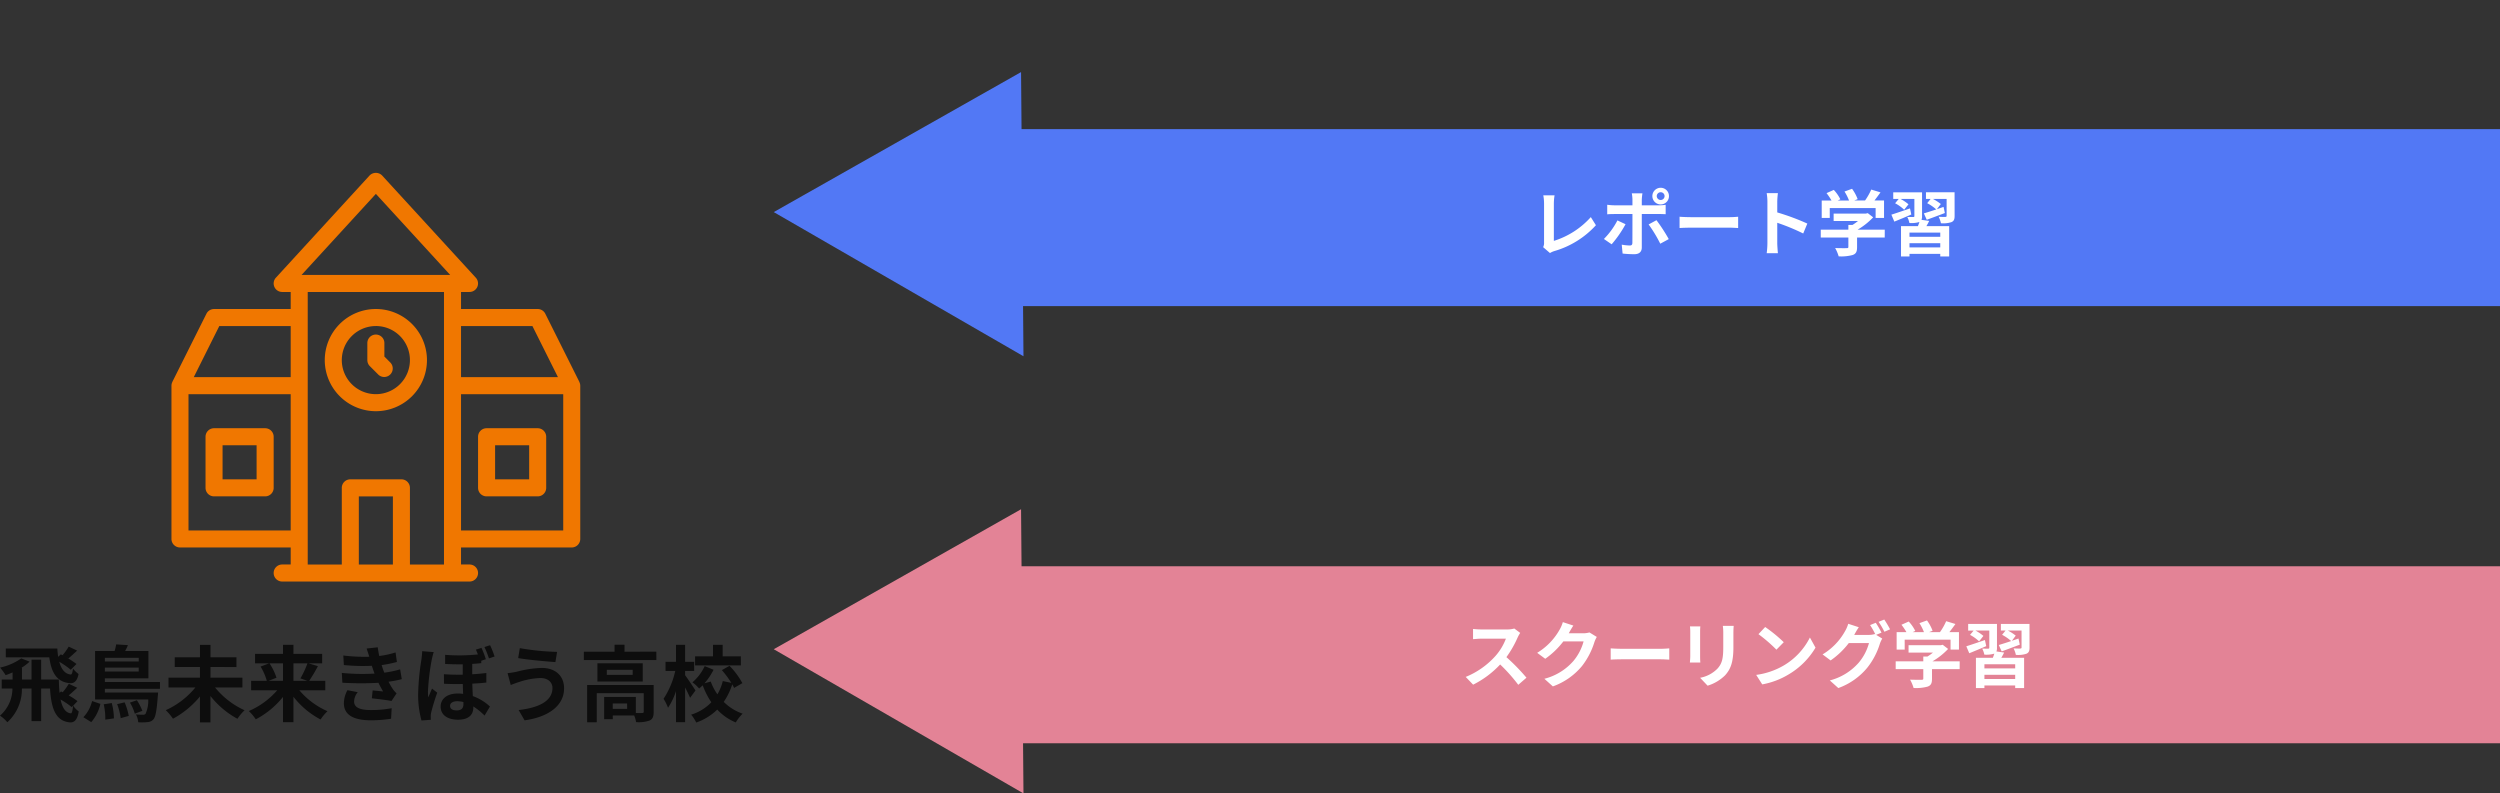
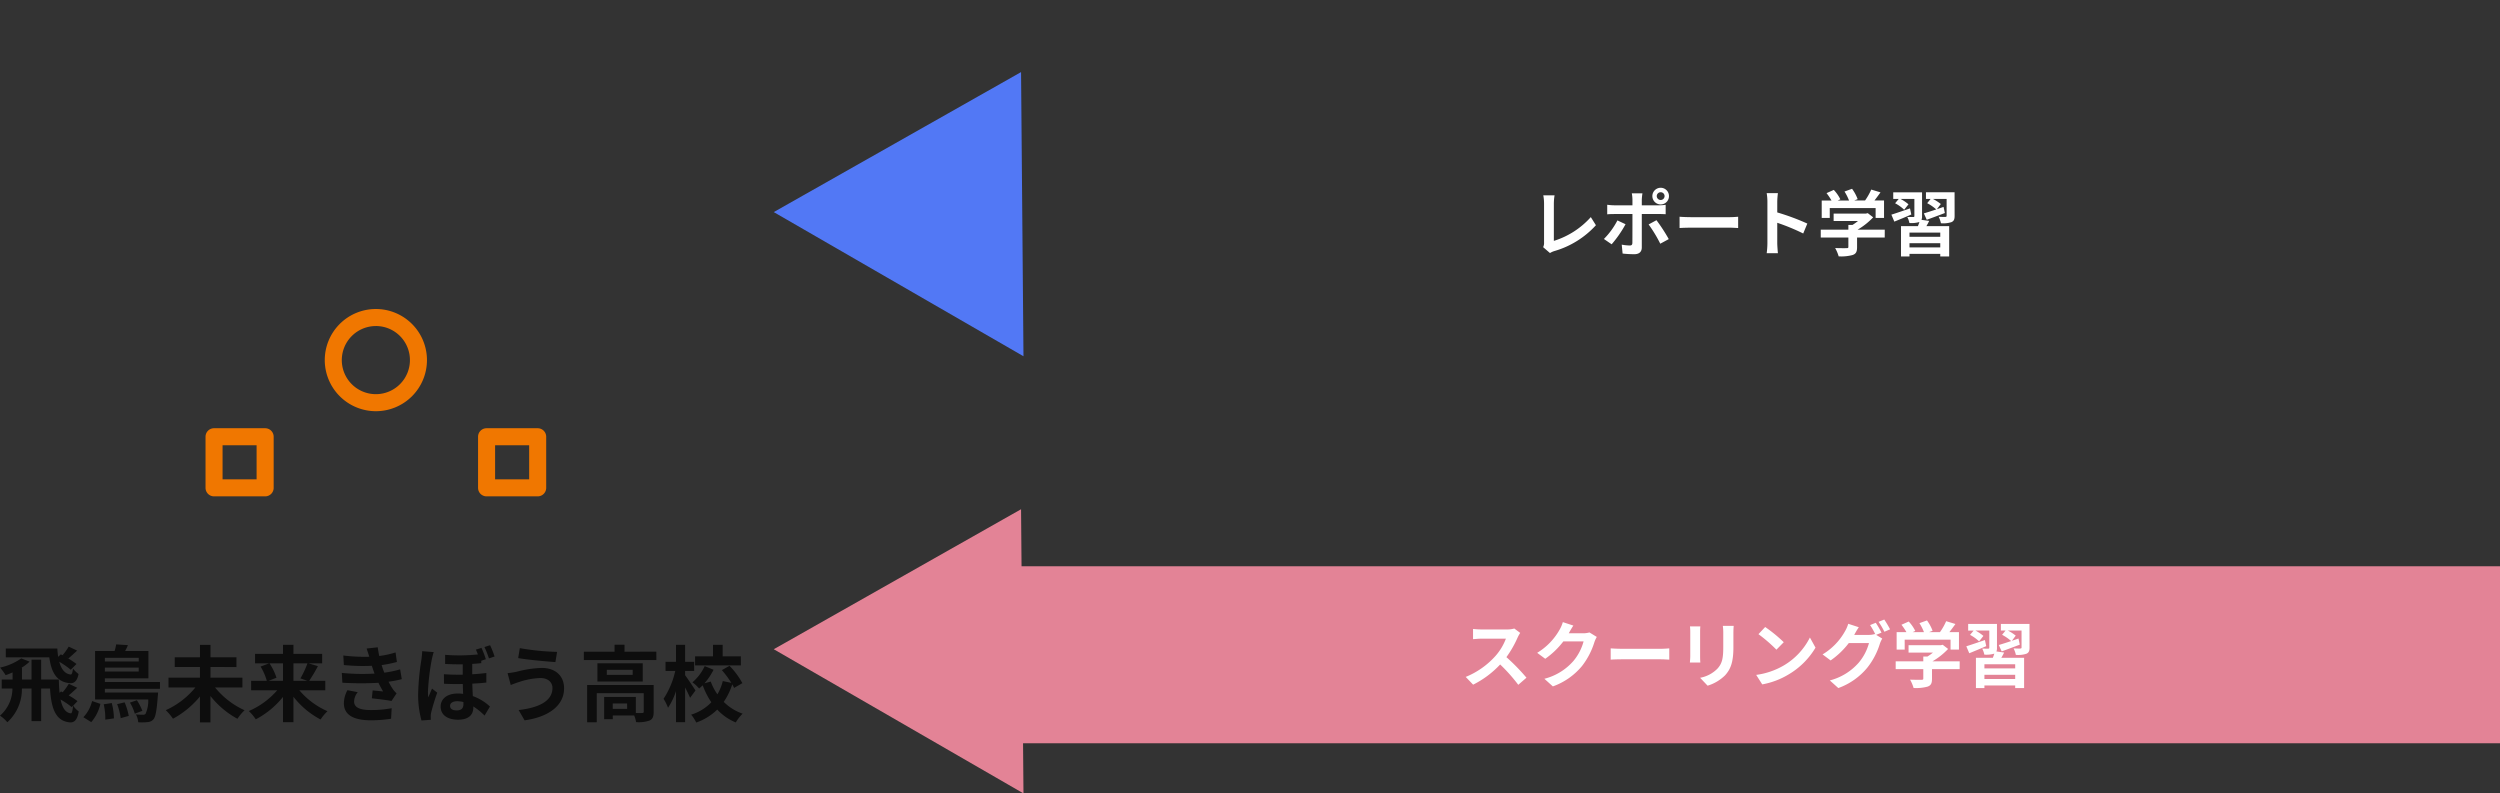
<svg xmlns="http://www.w3.org/2000/svg" width="452.001" height="143.449" viewBox="0 0 452.001 143.449">
  <rect x="0" y="0" width="452.001" height="143.449" fill="#333333" stroke="none" />
  <g id="グループ_1966" data-name="グループ 1966" transform="translate(-132.999 -3914.563)">
    <g id="school-college-svgrepo-com_1_" data-name="school-college-svgrepo-com (1)" transform="translate(164 3945.744)">
      <g id="グループ_420" data-name="グループ 420" transform="translate(0 0.072)">
        <g id="グループ_419" data-name="グループ 419" transform="translate(0 0)">
          <path id="パス_396" data-name="パス 396" d="M44.206,332.245h9.239a1.54,1.54,0,0,0,1.54-1.54v-9.239a1.54,1.54,0,0,0-1.54-1.54H44.206a1.54,1.54,0,0,0-1.54,1.54v9.239A1.54,1.54,0,0,0,44.206,332.245Zm1.54-9.239H51.9v6.159H45.746Z" transform="translate(-36.507 -273.755)" fill="#f07700" />
-           <path id="パス_397" data-name="パス 397" d="M73.755,37.9c-.006-.012,0-.028-.009-.04L67.587,25.538a1.542,1.542,0,0,0-1.377-.85H52.352v-3.08h1.54a1.541,1.541,0,0,0,1.133-2.581L38.088.55a1.586,1.586,0,0,0-2.27,0L18.881,19.027a1.541,1.541,0,0,0,1.136,2.581h1.54v3.083H7.7a1.542,1.542,0,0,0-1.377.85L.163,37.859c-.006.012,0,.025-.009.037a1.518,1.518,0,0,0-.154.65V66.262A1.54,1.54,0,0,0,1.54,67.8H21.557v3.08h-1.54a1.54,1.54,0,0,0,0,3.08H53.892a1.54,1.54,0,0,0,0-3.08h-1.54V67.8H72.37a1.54,1.54,0,0,0,1.54-1.54V38.546A1.542,1.542,0,0,0,73.755,37.9Zm-52.2,26.826H3.08V40.085H21.557Zm0-27.716H4.031L8.65,27.767H21.557ZM40.034,70.881H33.875V58.563h6.159Zm9.239,0H43.114V57.023a1.54,1.54,0,0,0-1.54-1.54H32.335a1.54,1.54,0,0,0-1.54,1.54V70.881H24.636V21.608H49.273V70.881ZM23.519,18.529,36.958,3.87,50.394,18.529Zm28.834,9.239H65.259l4.619,9.239H52.352ZM70.83,64.722H52.352V40.085H70.83Z" transform="translate(0 -0.072)" fill="#f07700" />
          <path id="パス_398" data-name="パス 398" d="M385.54,332.245h9.239a1.54,1.54,0,0,0,1.54-1.54v-9.239a1.54,1.54,0,0,0-1.54-1.54H385.54a1.54,1.54,0,0,0-1.54,1.54v9.239A1.54,1.54,0,0,0,385.54,332.245Zm1.54-9.239h6.159v6.159h-6.159Z" transform="translate(-328.568 -273.755)" fill="#f07700" />
-           <path id="パス_399" data-name="パス 399" d="M247.323,209.843a1.541,1.541,0,0,0,2.18-2.177l-1.09-1.09v-2.442a1.54,1.54,0,1,0-3.08,0v3.079a1.537,1.537,0,0,0,.45,1.09Z" transform="translate(-209.918 -173.359)" fill="#f07700" />
          <path id="パス_400" data-name="パス 400" d="M201.239,189.072A9.239,9.239,0,1,0,192,179.834,9.25,9.25,0,0,0,201.239,189.072Zm0-15.4a6.159,6.159,0,1,1-6.159,6.159A6.165,6.165,0,0,1,201.239,173.675Z" transform="translate(-164.284 -145.979)" fill="#f07700" />
        </g>
      </g>
    </g>
    <path id="パス_1775" data-name="パス 1775" d="M12.81-12.375A9.773,9.773,0,0,1,11.7-10.83l1.05.585c.45-.345.99-.87,1.59-1.41ZM14.22-9.24a18.872,18.872,0,0,0-2.835-1.74l-.48.45c-.075-.48-.12-.99-.15-1.5H1.44v1.59H9.3c.33,2.355,1.11,4.35,3.51,4.65.93.18,1.53-.315,1.785-1.635A5.115,5.115,0,0,1,13.59-8.4c-.09.66-.21,1.095-.4,1.065-1.11-.09-1.74-1.035-2.085-2.3a14.6,14.6,0,0,1,2.07,1.44Zm-.615,7.545c-.09.855-.21,1.41-.405,1.38-1.02-.09-1.56-1.095-1.86-2.5a15,15,0,0,1,2.025,1.38ZM14.4-2.52a10.694,10.694,0,0,0-1.6-1.035c.435-.345.975-.855,1.56-1.38l-1.53-.72a10.4,10.4,0,0,1-1.11,1.53l-.3-.15-.255.255c-.09-.765-.12-1.59-.135-2.4H7.83v-3.6H6.09v3.6H4.365V-8.55h-.09a8.966,8.966,0,0,0,1.47-1.11L4.23-10.245A10.719,10.719,0,0,1,.405-8.58a9.375,9.375,0,0,1,1,1.365c.4-.135.84-.315,1.26-.495v1.29H.7V-4.8H2.64A6.527,6.527,0,0,1,.39.105,6.29,6.29,0,0,1,1.71,1.3,8.049,8.049,0,0,0,4.35-4.8H6.09V1.1H7.83V-4.8H9.435c.195,3.1.78,5.745,3.36,6.09.99.195,1.575-.375,1.83-1.95A4.145,4.145,0,0,1,13.62-1.695Zm2.49,3.795a7.544,7.544,0,0,0,1.65-3.3l-1.5-.51A6.448,6.448,0,0,1,15.465.39ZM19.14-1.95A11.036,11.036,0,0,1,19.425.825L20.985.6a11.316,11.316,0,0,0-.39-2.775Zm2.43-.03A11.657,11.657,0,0,1,22.215.555L23.67.15A11.48,11.48,0,0,0,22.92-2.3Zm2.31-.27a8.08,8.08,0,0,1,.885,1.995l1.365-.51a10.211,10.211,0,0,0-.99-1.92Zm1.59-8.1v.66H19.35v-.66ZM19.35-7.875V-8.58h6.12v.705Zm9.96,3.12v-1.23H19.35v-.66h7.875V-11.58H23.01a10,10,0,0,0,.51-1.065l-2.13-.135a6.878,6.878,0,0,1-.285,1.2H17.58v8.76h9.615A5.822,5.822,0,0,1,26.7-.21a.62.62,0,0,1-.48.15,11.676,11.676,0,0,1-1.26-.06A3.475,3.475,0,0,1,25.38,1.3a9.851,9.851,0,0,0,1.7-.03A1.512,1.512,0,0,0,28.125.78c.39-.435.6-1.575.8-4.26.03-.2.045-.6.045-.6H19.35v-.675Zm14.91-.24v-1.77H38.445v-1.92H43.14v-1.77H38.445V-12.69h-1.9v2.235H31.98v1.77h4.56v1.92H30.855v1.77h4.86A14.615,14.615,0,0,1,30.36-.885,9.759,9.759,0,0,1,31.665.66,16.473,16.473,0,0,0,36.54-3.36V1.32h1.9V-3.45A15.806,15.806,0,0,0,43.32.675,8.5,8.5,0,0,1,44.61-.87a14.638,14.638,0,0,1-5.34-4.125ZM51.555-9.36v3.165h-2.6l1.425-.555A10.688,10.688,0,0,0,49.11-9.36Zm4.425,0a16.894,16.894,0,0,1-1.275,2.73l1.26.435h-2.52V-9.36Zm3.225,4.875v-1.71h-2.91A27.668,27.668,0,0,0,57.87-8.85l-1.725-.51h2.49v-1.71h-5.19V-12.7h-1.89v1.635H46.5v1.71h2.55l-1.545.585a10.462,10.462,0,0,1,1.125,2.58H45.795v1.71h4.71a14.16,14.16,0,0,1-5.13,3.75,8.465,8.465,0,0,1,1.26,1.5,15.565,15.565,0,0,0,4.92-4.05V1.29h1.89V-3.315A15.167,15.167,0,0,0,58.35.8,8.373,8.373,0,0,1,59.6-.7a13.908,13.908,0,0,1-5.085-3.78ZM62.19-7.62l.1,1.77a55.784,55.784,0,0,0,6.525.015c.24.51.525,1.035.84,1.56-.45-.045-1.26-.12-1.89-.18L67.62-3.03c1.095.12,2.715.315,3.555.48l.915-1.38a4.573,4.573,0,0,1-.675-.765,13.65,13.65,0,0,1-.78-1.335,20.1,20.1,0,0,0,2.4-.465l-.3-1.77a19.365,19.365,0,0,1-2.865.6c-.09-.24-.18-.465-.255-.675s-.15-.465-.225-.7A21.868,21.868,0,0,0,72.15-9.6l-.24-1.725a17.241,17.241,0,0,1-2.955.645q-.158-.765-.27-1.575l-2.01.225c.18.525.33,1,.48,1.485a31.2,31.2,0,0,1-4.695-.225l.1,1.725a35.071,35.071,0,0,0,5.055.135c.09.255.18.54.3.885.06.165.12.345.195.525A38.438,38.438,0,0,1,62.19-7.62Zm2.88,3.48L63.21-4.5a4.981,4.981,0,0,0-.645,2.415C62.6.06,64.455.945,67.455.945A23.039,23.039,0,0,0,71.1.66l.105-1.9a19.742,19.742,0,0,1-3.765.33c-1.98,0-3.03-.45-3.03-1.56A2.815,2.815,0,0,1,65.07-4.14ZM81.765-1.665c0-.495.465-.84,1.305-.84a4.812,4.812,0,0,1,1.11.15V-2c0,.72-.315,1.155-1.23,1.155C82.23-.84,81.765-1.125,81.765-1.665ZM89-12.63l-1.02.33a16.734,16.734,0,0,1,.81,2.055l1.02-.345A17.458,17.458,0,0,0,89-12.63ZM78.81-11.385l-2.085-.165c-.015.48-.09,1.065-.135,1.455a45.692,45.692,0,0,0-.6,6.27,17.618,17.618,0,0,0,.6,4.8l1.7-.12C78.27.63,78.27.39,78.27.225a2.932,2.932,0,0,1,.075-.69,37,37,0,0,1,1.1-3.585L78.5-4.785c-.21.495-.465,1.065-.675,1.59a8.067,8.067,0,0,1-.06-1.02,40.291,40.291,0,0,1,.69-5.82C78.51-10.3,78.69-11.07,78.81-11.385Zm8.625-.765-1,.315c.12.27.24.57.36.87a32.643,32.643,0,0,1-5.925.075v1.65c1.17.06,2.235.075,3.18.06V-7.3c-1.1.015-2.235,0-3.4-.09l.015,1.725c1.155.06,2.31.075,3.4.045.015.6.03,1.215.06,1.785a7.022,7.022,0,0,0-.99-.06c-2.025,0-3.075,1.05-3.075,2.355C80.055.075,81.45.84,83.19.84c1.95,0,2.775-.9,2.775-2.22v-.18A11.71,11.71,0,0,1,88,.09l.975-1.635a9.111,9.111,0,0,0-3.1-1.89c-.03-.69-.075-1.44-.09-2.25.93-.045,1.8-.105,2.535-.195V-7.605c-.78.09-1.635.18-2.55.225V-9.255c.585-.03,1.125-.075,1.635-.135v-.435l.825-.27A15.209,15.209,0,0,0,87.435-12.15ZM100.275-4.9c0,2.34-2.4,3.57-6.12,3.99l1.08,1.86c4.17-.57,7.14-2.565,7.14-5.775,0-2.355-1.665-3.7-4.035-3.7a19.779,19.779,0,0,0-4.53.69,15.1,15.1,0,0,1-1.65.255l.57,2.145c.435-.165,1.02-.4,1.455-.525a13.378,13.378,0,0,1,3.9-.735C99.5-6.7,100.275-5.895,100.275-4.9Zm-5.9-7.2-.3,1.8c1.725.3,4.98.6,6.735.72l.3-1.845A44.538,44.538,0,0,1,94.38-12.1Zm19.4,10.98h-2.6V-2.1h2.6Zm4.8-4.32h-12.03V1.3h1.74V-3.96h8.49V-.615c0,.18-.06.225-.285.24-.165.015-.63.015-1.14,0v-2.91h-5.73V.75h1.56V.075h3.87a5.06,5.06,0,0,1,.345,1.2,5.987,5.987,0,0,0,2.43-.285c.585-.27.75-.75.75-1.575Zm-3.795-1.83H110.1V-8.19h4.68Zm-6.375-2.1v3.3h8.19v-3.3Zm4.9-2.085v-1.26H111.5v1.26h-5.55v1.515h13.11V-11.46Zm21.03.84h-3.285V-12.7H129.3v2.085h-3.24v1.635h8.28Zm-8.2,6.165c-.27-.42-1.455-2.2-1.875-2.76V-7.98h1.635V-9.63H124.26V-12.7h-1.65V-9.63h-1.89v1.65h1.755a14.977,14.977,0,0,1-2.115,5.04,8.176,8.176,0,0,1,.81,1.62,12.158,12.158,0,0,0,1.44-3V1.29h1.65V-4.995c.345.675.7,1.395.9,1.875Zm8.475-1.32a13.832,13.832,0,0,0-2.325-3.135l-1.38.78a17.867,17.867,0,0,1,1.71,2.3L131.07-6.15a8.867,8.867,0,0,1-.975,2.4,9.934,9.934,0,0,1-1.2-2.31l-1.14.315A11.468,11.468,0,0,0,129.4-8.19l-1.6-.66a8.516,8.516,0,0,1-2.22,2.925A7.343,7.343,0,0,1,126.795-4.8c.21-.18.435-.375.645-.585A14.086,14.086,0,0,0,129-2.31a8.6,8.6,0,0,1-3.645,2.235,7.191,7.191,0,0,1,.915,1.425,10.244,10.244,0,0,0,3.8-2.34,9.588,9.588,0,0,0,3.345,2.325,7.574,7.574,0,0,1,1.245-1.59,8.932,8.932,0,0,1-3.42-2.13A11.936,11.936,0,0,0,132.78-5.55a6.618,6.618,0,0,1,.33.645Z" transform="translate(132.609 4043.848)" fill="#0d0d0d" />
    <g id="グループ_1685" data-name="グループ 1685" transform="translate(-9.166 -10088.629)">
      <g id="グループ_425" data-name="グループ 425" transform="translate(282.06 14003.192)">
-         <rect id="長方形_355" data-name="長方形 355" width="272" height="32" transform="translate(40.106 23.345)" fill="#5278f5" />
        <path id="多角形_1" data-name="多角形 1" d="M26.067,0,52.135,44.277H0Z" transform="translate(22.138 0) rotate(30)" fill="#5278f5" />
      </g>
      <path id="パス_1774" data-name="パス 1774" d="M2.535-.52,3.77.546A3.355,3.355,0,0,1,4.537.195a16.29,16.29,0,0,0,7.54-4.68l-.923-1.469a14.9,14.9,0,0,1-6.682,4.3v-6.76A9.509,9.509,0,0,1,4.6-9.893H2.561A8.306,8.306,0,0,1,2.7-8.411v7.046A1.7,1.7,0,0,1,2.535-.52Zm20.54-9.23a.71.71,0,0,1,.715-.7.7.7,0,0,1,.7.7.7.7,0,0,1-.7.7A.71.71,0,0,1,23.075-9.75Zm-.793,0A1.509,1.509,0,0,0,23.79-8.242,1.5,1.5,0,0,0,25.285-9.75a1.5,1.5,0,0,0-1.495-1.508A1.509,1.509,0,0,0,22.282-9.75Zm-1.794-.507H18.564a6.734,6.734,0,0,1,.117,1.131v1.04h-3.3a9.9,9.9,0,0,1-1.261-.1v1.729c.364-.039.871-.052,1.261-.052h3.3V-6.5c0,.611,0,4.732-.013,5.213-.013.338-.143.468-.481.468a8.991,8.991,0,0,1-1.443-.156L16.9.637a18.771,18.771,0,0,0,2.119.117c.923,0,1.352-.468,1.352-1.222V-6.513h3.042c.351,0,.858.013,1.274.039v-1.7a10.521,10.521,0,0,1-1.287.091H20.371v-1.04A10.539,10.539,0,0,1,20.488-10.257Zm-3.055,5.59-1.469-.689A13.547,13.547,0,0,1,13.52-2l1.4.962A20.4,20.4,0,0,0,17.433-4.667Zm5.59-.728-1.417.767a24.682,24.682,0,0,1,2.106,3.484l1.534-.832A30.218,30.218,0,0,0,23.023-5.395ZM27.2-6.019v2.041c.481-.039,1.352-.065,2.093-.065H36.27c.546,0,1.209.052,1.521.065V-6.019c-.338.026-.91.078-1.521.078H29.289C28.613-5.941,27.664-5.98,27.2-6.019ZM43.082-1.248a14.279,14.279,0,0,1-.13,1.82H44.98c-.052-.533-.117-1.443-.117-1.82V-4.927A37.549,37.549,0,0,1,49.556-2.99L50.3-4.784A42.459,42.459,0,0,0,44.863-6.8V-8.723a14.134,14.134,0,0,1,.117-1.56H42.952a9.024,9.024,0,0,1,.13,1.56ZM54.353-7.592h8.294V-5.8h1.521V-8.957H62.439c.351-.455.741-.975,1.092-1.469l-1.677-.507a10.867,10.867,0,0,1-1.118,1.976H58.773L59.4-9.2a7.623,7.623,0,0,0-1.014-1.872l-1.365.494a9.071,9.071,0,0,1,.819,1.625H55.8l.468-.221a7.085,7.085,0,0,0-1.183-1.7l-1.313.585a10.936,10.936,0,0,1,.9,1.339H52.9V-5.8h1.456ZM64.3-3.679H59.384a12.591,12.591,0,0,0,2.821-2.236l-.975-.754-.338.078H55.055v1.339h4.407a8.794,8.794,0,0,1-1,.715H57.72v.858H52.728v1.417H57.72v1.69c0,.182-.065.234-.338.234s-1.222.013-2.054-.026a6.9,6.9,0,0,1,.637,1.508A7.882,7.882,0,0,0,58.487.9c.637-.221.806-.624.806-1.43V-2.262h5Zm4.563-3.848c-1.248.429-2.522.871-3.367,1.131l.533,1.261c.923-.377,2.028-.832,3.068-1.287Zm5.473,5.135H68.77v-.754h5.564ZM68.77-.481v-.754h5.564v.754ZM70.941-5.46a1.64,1.64,0,0,0,.1-.676v-4.3H65.832v1.2h.988l-.65.78A7.006,7.006,0,0,1,67.808-7.28l.78-.988a7.93,7.93,0,0,0-1.443-.975h2.509v3.094c0,.13-.052.182-.195.182s-.65,0-1.092-.013a4.056,4.056,0,0,1,.39,1.092,5.034,5.034,0,0,0,1.768-.169l.039-.013c-.078.234-.169.507-.273.754H67.236V1.157H68.77V.689h5.564v.468h1.612V-4.316H71.825a10.725,10.725,0,0,0,.507-.949Zm5.98-4.979H71.747v1.2h.845l-.624.767a8.053,8.053,0,0,1,1.638,1.131c-.845.286-1.638.533-2.236.715l.52,1.157c.962-.351,2.158-.793,3.276-1.222L74.932-7.8c-.4.143-.806.273-1.2.416l.7-.936A8.182,8.182,0,0,0,73-9.243h2.483v3.055c0,.143-.052.182-.221.2s-.728,0-1.222-.026a4.649,4.649,0,0,1,.416,1.17,4.8,4.8,0,0,0,1.9-.2c.442-.195.572-.507.572-1.131Z" transform="translate(418.631 14048.398)" fill="#fff" />
    </g>
    <g id="グループ_1687" data-name="グループ 1687" transform="translate(-10.775 -10074.004)">
      <g id="グループ_426" data-name="グループ 426" transform="translate(283.669 14067.604)">
        <rect id="長方形_355-2" data-name="長方形 355" width="270" height="32" transform="translate(42.106 23.345)" fill="#e38396" />
        <path id="多角形_1-2" data-name="多角形 1" d="M26.067,0,52.135,44.277H0Z" transform="translate(22.138 0) rotate(30)" fill="#e38396" />
      </g>
      <path id="パス_1773" data-name="パス 1773" d="M10.842-8.814,9.776-9.607a4.659,4.659,0,0,1-1.339.169H3.848a14.524,14.524,0,0,1-1.534-.091v1.846c.273-.013.988-.091,1.534-.091H8.255A10.073,10.073,0,0,1,6.318-4.589,14.573,14.573,0,0,1,.988-.858L2.327.546A17.124,17.124,0,0,0,7.215-3.107,29.645,29.645,0,0,1,10.491.572L11.973-.715A36.546,36.546,0,0,0,8.346-4.433a19.113,19.113,0,0,0,2.041-3.575A6.143,6.143,0,0,1,10.842-8.814Zm9.607-1.326-1.9-.624A6.254,6.254,0,0,1,17.966-9.4,11.447,11.447,0,0,1,13.91-5.213l1.456,1.079A14.818,14.818,0,0,0,18.642-7.28H22.3a9.241,9.241,0,0,1-1.846,3.549A10.361,10.361,0,0,1,15.21-.52L16.744.858A12.139,12.139,0,0,0,22-2.808,13.564,13.564,0,0,0,24.258-7.15a5.2,5.2,0,0,1,.429-.936L23.361-8.9a4.169,4.169,0,0,1-1.131.156H19.617c.013-.026.026-.039.039-.065C19.812-9.1,20.15-9.685,20.449-10.14ZM27.2-6.019v2.041c.481-.039,1.352-.065,2.093-.065H36.27c.546,0,1.209.052,1.521.065V-6.019c-.338.026-.91.078-1.521.078H29.289C28.613-5.941,27.664-5.98,27.2-6.019Zm22.243-4.069H47.476a9.17,9.17,0,0,1,.078,1.3v2.47c0,2.028-.169,3-1.066,3.978A5.881,5.881,0,0,1,43.368-.7L44.72.728a7.654,7.654,0,0,0,3.159-1.872c.962-1.066,1.508-2.275,1.508-5.07V-8.788C49.387-9.308,49.413-9.724,49.439-10.088Zm-6.032.1H41.535a9.23,9.23,0,0,1,.052,1V-4.6c0,.39-.052.9-.065,1.144h1.885c-.026-.3-.039-.806-.039-1.131V-8.983C43.368-9.4,43.381-9.685,43.407-9.984Zm11.726.1-1.222,1.3a27.03,27.03,0,0,1,3.25,2.808l1.326-1.352A26.256,26.256,0,0,0,55.133-9.88ZM53.508-1.222,54.6.494a14.079,14.079,0,0,0,4.823-1.833,13.824,13.824,0,0,0,4.81-4.81L63.219-7.982a12.241,12.241,0,0,1-4.732,5.057A13.4,13.4,0,0,1,53.508-1.222Zm21.619-9.425-1.027.416a15.073,15.073,0,0,1,.949,1.677l-.091-.052a4.1,4.1,0,0,1-1.131.156h-2.6c.013-.026.026-.039.039-.065a13.487,13.487,0,0,1,.793-1.326l-1.911-.624a5.883,5.883,0,0,1-.585,1.352,11.243,11.243,0,0,1-4.056,4.186l1.456,1.092a14.607,14.607,0,0,0,3.289-3.146H73.9a9.2,9.2,0,0,1-1.846,3.536A10.4,10.4,0,0,1,66.82-.221l1.534,1.378a12.108,12.108,0,0,0,5.239-3.679,13.2,13.2,0,0,0,2.275-4.329,5.205,5.205,0,0,1,.429-.936l-1.1-.676.962-.4A16.525,16.525,0,0,0,75.127-10.647Zm1.534-.585-1.027.416a13.782,13.782,0,0,1,1.053,1.794l1.027-.442A18.562,18.562,0,0,0,76.661-11.232Zm3.692,3.64h8.294V-5.8h1.521V-8.957H88.439c.351-.455.741-.975,1.092-1.469l-1.677-.507a10.867,10.867,0,0,1-1.118,1.976H84.773L85.4-9.2a7.623,7.623,0,0,0-1.014-1.872l-1.365.494a9.071,9.071,0,0,1,.819,1.625H81.8l.468-.221a7.085,7.085,0,0,0-1.183-1.7l-1.313.585a10.936,10.936,0,0,1,.9,1.339H78.9V-5.8h1.456ZM90.3-3.679H85.384a12.591,12.591,0,0,0,2.821-2.236l-.975-.754-.338.078H81.055v1.339h4.407a8.794,8.794,0,0,1-1,.715H83.72v.858H78.728v1.417H83.72v1.69c0,.182-.065.234-.338.234s-1.222.013-2.054-.026a6.9,6.9,0,0,1,.637,1.508A7.882,7.882,0,0,0,84.487.9c.637-.221.806-.624.806-1.43V-2.262h5Zm4.563-3.848c-1.248.429-2.522.871-3.367,1.131l.533,1.261c.923-.377,2.028-.832,3.068-1.287Zm5.473,5.135H94.77v-.754h5.564ZM94.77-.481v-.754h5.564v.754ZM96.941-5.46a1.64,1.64,0,0,0,.1-.676v-4.3H91.832v1.2h.988l-.65.78A7.006,7.006,0,0,1,93.808-7.28l.78-.988a7.93,7.93,0,0,0-1.443-.975h2.509v3.094c0,.13-.052.182-.195.182s-.65,0-1.092-.013a4.056,4.056,0,0,1,.39,1.092,5.034,5.034,0,0,0,1.768-.169l.039-.013c-.078.234-.169.507-.273.754H93.236V1.157H94.77V.689h5.564v.468h1.612V-4.316H97.825a10.725,10.725,0,0,0,.507-.949Zm5.98-4.979H97.747v1.2h.845l-.624.767a8.053,8.053,0,0,1,1.638,1.131c-.845.286-1.638.533-2.236.715l.52,1.157c.962-.351,2.158-.793,3.276-1.222L100.932-7.8c-.4.143-.806.273-1.2.416l.7-.936A8.182,8.182,0,0,0,99-9.243h2.483v3.055c0,.143-.052.182-.221.2s-.728,0-1.222-.026a4.649,4.649,0,0,1,.416,1.17,4.8,4.8,0,0,0,1.9-.2c.442-.195.572-.507.572-1.131Z" transform="translate(407.787 14111.811)" fill="#fff" />
    </g>
  </g>
</svg>